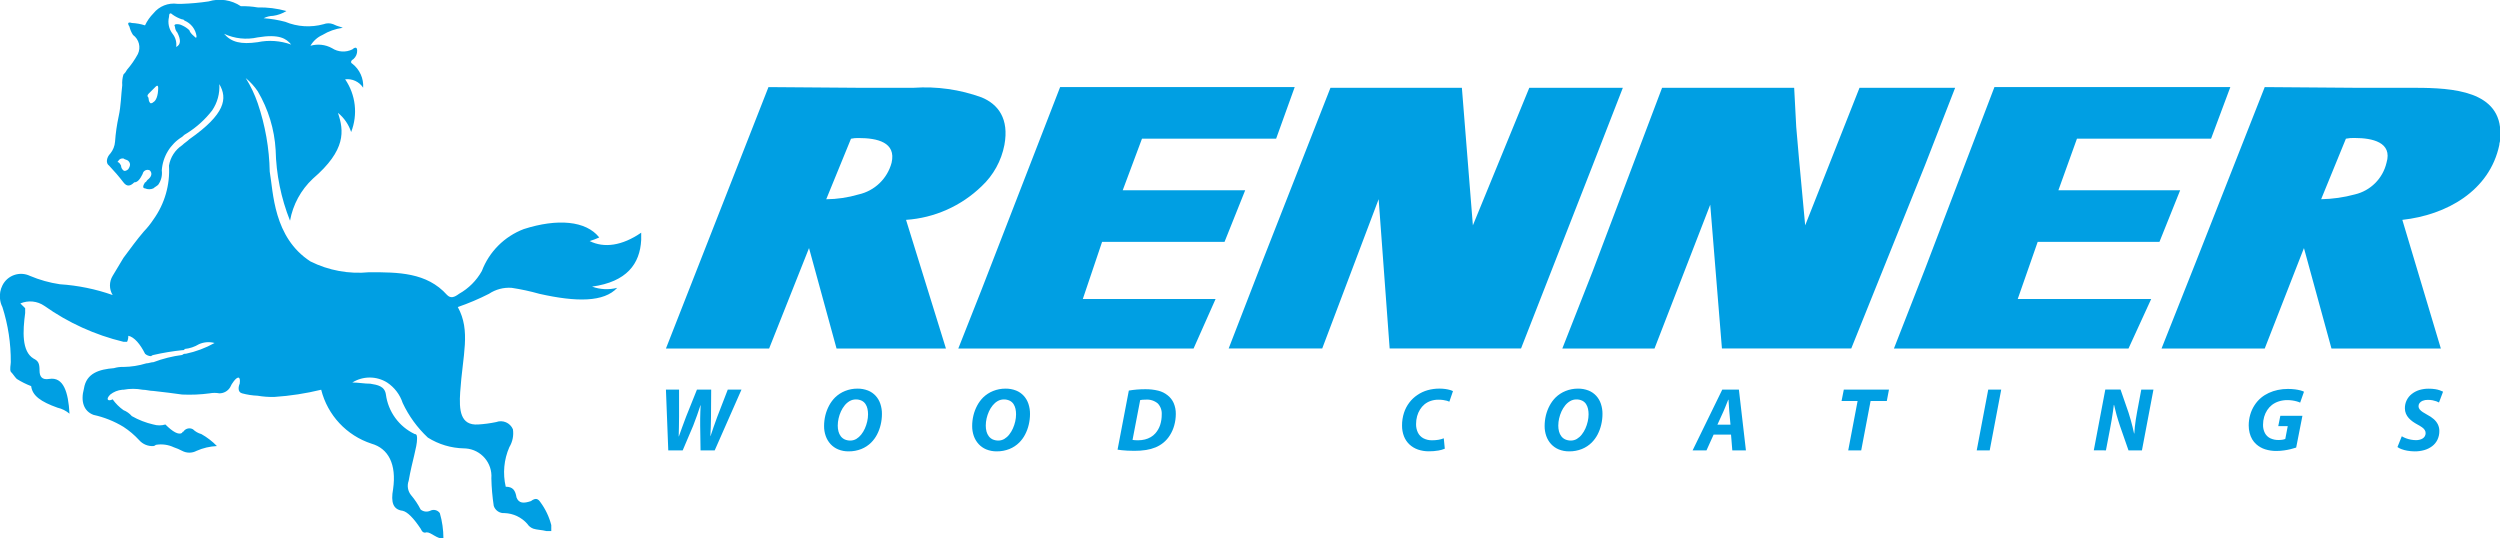
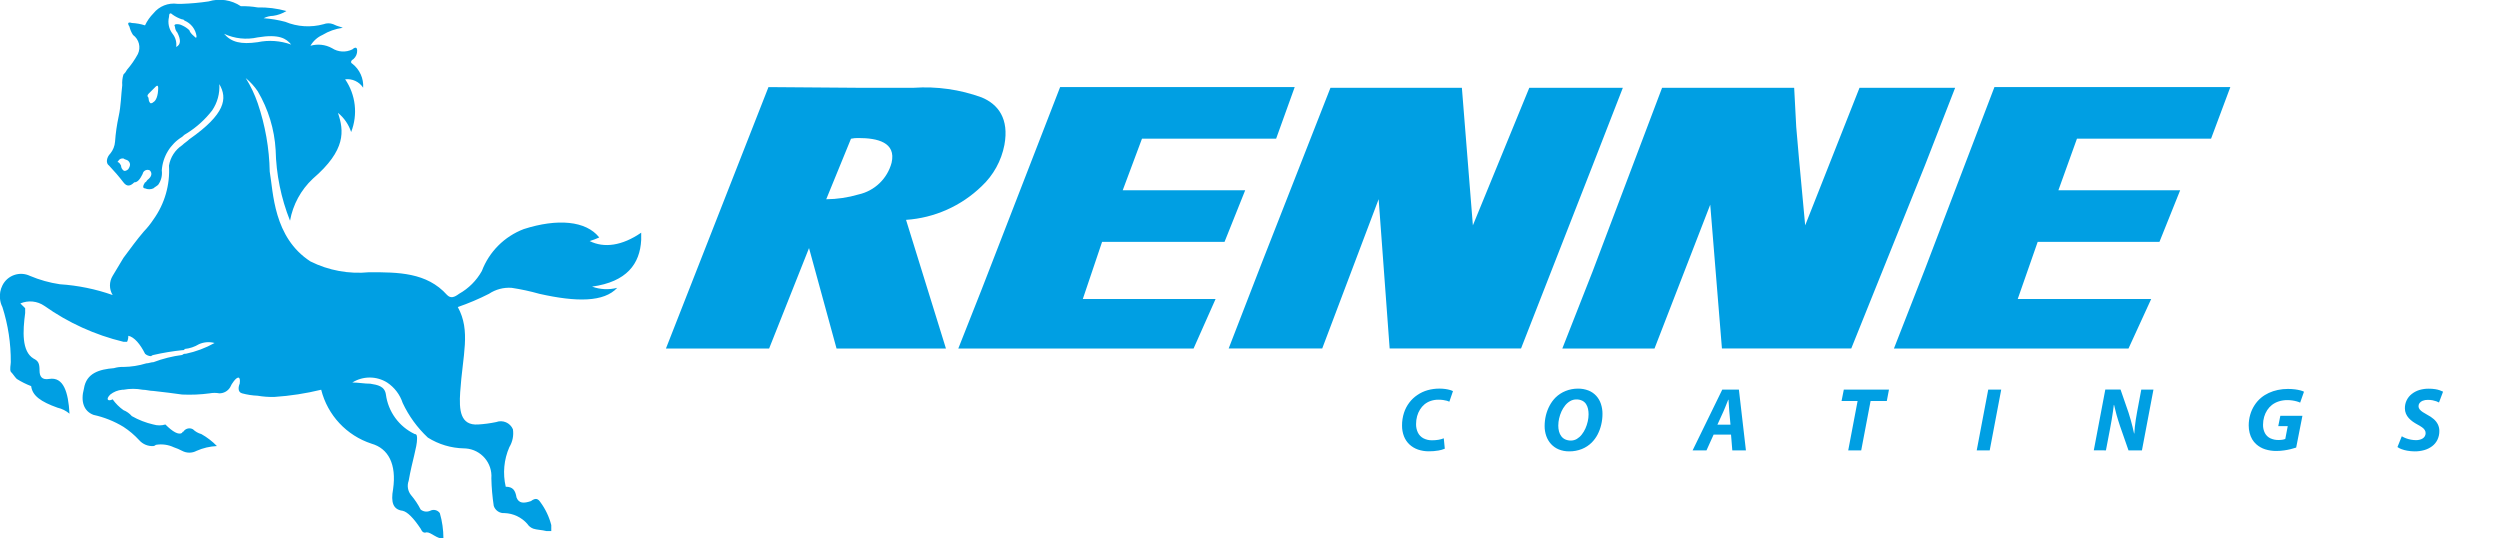
<svg xmlns="http://www.w3.org/2000/svg" version="1.1" id="Layer_1" x="0px" y="0px" viewBox="0 0 195.42 42.09" style="enable-background:new 0 0 195.42 42.09;" xml:space="preserve">
  <style type="text/css">
	.st0{fill-rule:evenodd;clip-rule:evenodd;fill:#009FE3;}
	.st1{fill:#009FE3;}
</style>
  <g id="Group_521" transform="translate(0 0)">
    <g>
      <g id="Group_520">
        <path id="Path_1" class="st0" d="M11.991,33.181c0.305,0.093,0.632,0.093,0.937,0c0.562,0.562,1.03,0.843,1.311,0.656     c-0.001-0.051,0.039-0.093,0.09-0.094c0.001,0,0.003,0,0.004,0c0.16-0.252,0.489-0.335,0.749-0.187     c0.183,0.178,0.409,0.307,0.656,0.374c0.449,0.252,0.859,0.567,1.218,0.937c-0.55,0.025-1.09,0.152-1.593,0.375     c-0.351,0.188-0.773,0.188-1.124,0c-0.211-0.111-0.43-0.205-0.656-0.281c-0.436-0.205-0.925-0.27-1.4-0.188     c-0.05,0.051-0.116,0.084-0.187,0.094c-0.427,0.029-0.843-0.144-1.124-0.468c-0.362-0.393-0.771-0.739-1.218-1.031     c-0.723-0.44-1.515-0.756-2.342-0.937c-0.75-0.281-1.031-1.03-0.75-2.061c0.188-1.217,1.218-1.5,2.342-1.592     c0.243-0.072,0.497-0.104,0.75-0.094c0.604-0.009,1.203-0.103,1.78-0.281c0.187,0,0.374-0.093,0.562-0.093     c0.725-0.275,1.479-0.464,2.248-0.563c0.075-0.072,0.178-0.106,0.281-0.093c0.787-0.166,1.545-0.451,2.248-0.843     c-0.404-0.11-0.834-0.077-1.217,0.093c-0.342,0.208-0.727,0.336-1.125,0.375c0,0.094-0.093,0.094-0.187,0.094     c-0.756,0.079-1.507,0.204-2.248,0.374c-0.071,0.01-0.137,0.043-0.188,0.094c-0.173-0.004-0.34-0.07-0.468-0.187     c-0.375-0.75-0.843-1.312-1.311-1.406c0.006,0.162-0.026,0.322-0.094,0.469H9.649c-2.221-0.535-4.319-1.489-6.183-2.81     c-0.551-0.38-1.258-0.451-1.874-0.188l0.375,0.375v0.375c-0.187,1.405-0.281,3,0.656,3.559c0.375,0.188,0.468,0.375,0.468,0.937     c0,0.469,0.188,0.75,0.75,0.656c1.124-0.187,1.5,1.031,1.592,2.717c-0.27-0.23-0.591-0.391-0.936-0.469     c-1.312-0.468-1.968-0.937-2.061-1.686c-0.392-0.149-0.769-0.338-1.124-0.562c-0.188-0.187-0.282-0.375-0.469-0.562     c-0.094-0.187,0-0.562,0-0.749c0.011-1.462-0.21-2.917-0.656-4.31C0.082,23.796,0.019,23.573,0,23.345     c-0.038-0.354,0.027-0.712,0.187-1.031c0.392-0.798,1.353-1.131,2.155-0.749c0.75,0.317,1.537,0.537,2.342,0.655     c1.406,0.091,2.793,0.375,4.122,0.843c-0.282-0.46-0.282-1.04,0-1.5l0.843-1.405c0.562-0.75,1.03-1.406,1.592-2.061     c0.278-0.289,0.529-0.602,0.75-0.937c0.879-1.223,1.31-2.712,1.218-4.216c0.107-0.651,0.481-1.227,1.03-1.592     c0.187-0.188,0.375-0.281,0.562-0.468c2.811-1.968,3-3.186,2.342-4.31c0.048,0.73-0.15,1.456-0.562,2.061     c-0.545,0.705-1.211,1.308-1.967,1.78c-0.141,0.07-0.268,0.165-0.375,0.281c-0.925,0.564-1.519,1.542-1.593,2.623     c0.053,0.397-0.047,0.799-0.28,1.124c-0.094,0.094-0.281,0.188-0.375,0.281c-0.209,0.094-0.447,0.094-0.656,0     c-0.187,0-0.187-0.187,0-0.468c0.094,0,0.094-0.094,0.188-0.187c0.374-0.282,0.374-0.563,0.187-0.75     c-0.194-0.097-0.43-0.018-0.527,0.176c-0.017,0.033-0.028,0.068-0.035,0.105c-0.188,0.375-0.375,0.656-0.656,0.656     c-0.281,0.281-0.562,0.375-0.843,0c-0.351-0.457-0.727-0.895-1.124-1.312c-0.281-0.187-0.188-0.655,0.093-0.936     c0.219-0.266,0.35-0.593,0.375-0.937C9.04,10.41,9.134,9.752,9.274,9.104C9.461,8.26,9.461,7.417,9.555,6.668     c-0.021-0.284,0.011-0.57,0.094-0.843C9.765,5.718,9.86,5.591,9.93,5.45c0.324-0.374,0.607-0.783,0.843-1.218     c0.257-0.525,0.098-1.158-0.375-1.5c-0.132-0.2-0.227-0.422-0.281-0.655c-0.187-0.281-0.093-0.375,0.188-0.281     c0.35,0.017,0.696,0.079,1.03,0.187c0.164-0.347,0.386-0.664,0.656-0.937C12.44,0.484,13.152,0.2,13.865,0.3h0.374     c0.69-0.024,1.378-0.087,2.061-0.188c0.857-0.262,1.785-0.124,2.529,0.375c0.439-0.012,0.879,0.019,1.312,0.094     c0.759-0.017,1.516,0.078,2.248,0.281c-0.313,0.195-0.664,0.323-1.03,0.375c-0.261,0.007-0.517,0.07-0.75,0.187     c0.57,0.041,1.135,0.135,1.687,0.281c0.951,0.394,2.007,0.46,3,0.187c0.241-0.093,0.509-0.093,0.75,0     c0.374,0.188,0.562,0.188,0.749,0.282c-0.564,0.074-1.107,0.265-1.593,0.561c-0.393,0.176-0.72,0.472-0.936,0.844     c0.565-0.164,1.171-0.097,1.686,0.187c0.476,0.312,1.082,0.348,1.592,0.094c0.094-0.094,0.375-0.281,0.375,0.093     c0.007,0.249-0.095,0.489-0.281,0.656c-0.187,0.094-0.281,0.281-0.094,0.375c0.573,0.447,0.889,1.148,0.843,1.873     c-0.306-0.469-0.852-0.724-1.408-0.657c0.829,1.211,1.005,2.754,0.469,4.121c-0.193-0.588-0.551-1.109-1.031-1.5     c0.469,1.406,0.656,2.9-1.967,5.153c-0.93,0.874-1.554,2.023-1.78,3.279c-0.702-1.76-1.082-3.632-1.124-5.527     c-0.094-1.62-0.574-3.194-1.4-4.591c-0.262-0.386-0.577-0.733-0.937-1.03c0.386,0.618,0.7,1.278,0.937,1.967     c0.586,1.721,0.903,3.522,0.937,5.34c0.281,1.592,0.281,5.152,3.185,7.026c1.42,0.708,3.011,1,4.59,0.843     c2.248,0,4.5,0,6.089,1.779c0.281,0.282,0.562,0.188,0.937-0.093c0.746-0.418,1.362-1.034,1.78-1.78     c0.573-1.512,1.767-2.705,3.278-3.279c2.624-0.843,4.872-0.655,5.9,0.656c-0.244,0.109-0.494,0.203-0.749,0.281     c1.124,0.562,2.529,0.375,4.028-0.656v0.562c-0.094,1.874-1.124,3.279-3.841,3.654c0.631,0.23,1.318,0.262,1.968,0.094     c-1.031,1.124-3.186,1.124-6.09,0.468C41.449,22.766,40.728,22.61,40,22.5c-0.629-0.047-1.256,0.118-1.78,0.468     c-0.787,0.4-1.6,0.745-2.435,1.032c1.031,1.874,0.375,3.747,0.187,6.652c-0.093,1.4,0,2.622,1.406,2.529     c0.472-0.028,0.942-0.091,1.405-0.188c0.517-0.194,1.095,0.054,1.311,0.563c0.073,0.485-0.027,0.98-0.281,1.4     c-0.425,0.973-0.523,2.057-0.281,3.091c0.562,0,0.75,0.281,0.844,0.843c0.187,0.469,0.561,0.469,1.124,0.281     c0.374-0.281,0.562-0.187,0.749,0.094c0.392,0.534,0.678,1.138,0.843,1.78v0.468h-0.375c-0.374-0.094-0.749-0.094-1.03-0.188     c-0.193-0.07-0.358-0.201-0.468-0.374c-0.451-0.515-1.096-0.82-1.78-0.843c-0.377,0.03-0.726-0.202-0.844-0.562     c-0.108-0.714-0.171-1.433-0.187-2.155c0.094-1.195-0.798-2.241-1.993-2.335c-0.053-0.004-0.107-0.006-0.161-0.007     c-0.996-0.022-1.967-0.313-2.811-0.843c-0.821-0.769-1.489-1.687-1.967-2.706c-0.213-0.656-0.643-1.22-1.218-1.6     c-0.832-0.518-1.885-0.518-2.717,0c0.469,0,0.937,0.094,1.406,0.094c0.562,0.093,1.124,0.187,1.217,0.843     c0.177,1.345,1.024,2.509,2.249,3.091c0.187,0,0.187,0.187,0.187,0.375c0,0.656-0.375,1.686-0.656,3.279     c-0.14,0.382-0.069,0.809,0.188,1.124c0.292,0.344,0.544,0.722,0.749,1.124c0.211,0.173,0.503,0.209,0.75,0.094     c0.261-0.134,0.581-0.054,0.749,0.187c0.185,0.639,0.279,1.301,0.281,1.967c-0.468,0.094-0.937-0.468-1.311-0.468     c-0.281,0.094-0.375-0.094-0.469-0.282c-0.562-0.843-1.03-1.31-1.405-1.4c-0.75-0.094-0.937-0.656-0.75-1.687     c0.282-1.967-0.374-3.185-1.686-3.559c-1.949-0.636-3.435-2.228-3.934-4.216c-1.199,0.292-2.421,0.481-3.653,0.562     c-0.439,0.012-0.879-0.019-1.312-0.094c-0.412-0.016-0.82-0.079-1.218-0.187c-0.375-0.093-0.281-0.562-0.187-0.749     c0.093-0.656-0.188-0.562-0.469-0.188c-0.114,0.143-0.208,0.301-0.281,0.469c-0.18,0.293-0.5,0.47-0.843,0.468     c-0.248-0.047-0.501-0.047-0.749,0c-0.714,0.096-1.435,0.127-2.155,0.094c-0.656-0.094-1.405-0.188-2.248-0.281     c-0.281,0-0.562-0.094-0.843-0.094c-0.496-0.094-1.004-0.094-1.5,0H9.555c-0.342,0.031-0.668,0.162-0.937,0.375     c-0.374,0.375-0.187,0.562,0.188,0.375c0.232,0.326,0.517,0.611,0.843,0.843c0.253,0.101,0.478,0.261,0.656,0.468     c0.527,0.299,1.095,0.52,1.686,0.656 M9.649,13.321c-0.116-0.09-0.185-0.228-0.188-0.375c-0.093-0.187-0.187-0.281-0.281-0.281     c0.188-0.28,0.281-0.28,0.469-0.28c0.094,0.093,0.281,0.093,0.375,0.187c0.187,0.187,0.187,0.374,0,0.656     C9.93,13.321,9.743,13.415,9.649,13.321 M11.991,6.951l0.187-0.187c0.094-0.094,0.188-0.094,0.188,0.093     c0,0.656-0.188,1.031-0.375,1.124c-0.049,0.054-0.116,0.087-0.188,0.094c-0.093,0-0.187-0.187-0.187-0.375     c-0.007-0.072-0.04-0.138-0.093-0.187c0.007-0.072,0.04-0.138,0.093-0.187L11.991,6.951z M14.239,1.986     c-0.144-0.076-0.306-0.109-0.468-0.094c-0.094,0-0.188,0.094-0.094,0.188c0.004,0.174,0.071,0.34,0.188,0.468     c0.28,0.562,0.28,0.937-0.094,1.124c0.053-0.367-0.049-0.74-0.281-1.03c-0.288-0.372-0.391-0.854-0.281-1.311     c0-0.282,0.093-0.376,0.281-0.188c0.229,0.162,0.482,0.288,0.749,0.375c0.094,0,0.094,0,0.187,0.093     c0.506,0.212,0.862,0.675,0.937,1.218c0,0.188-0.093,0.094-0.093,0.094c-0.188-0.188-0.375-0.281-0.469-0.562     C14.637,2.205,14.446,2.078,14.239,1.986 M20.139,2.923c-0.881,0.199-1.804,0.1-2.623-0.281c0.562,0.656,1.311,0.843,2.623,0.656     c0.875-0.183,1.783-0.118,2.623,0.187C22.387,3.017,21.825,2.642,20.139,2.923" />
        <path id="Path_2" class="st0" d="M52.055,27.243h8.066l3.119-7.852l2.151,7.852h8.551l-3.119-10.057     c2.222-0.149,4.318-1.083,5.915-2.634c0.918-0.861,1.539-1.991,1.775-3.227c0.376-2.043-0.484-3.173-1.775-3.71     c-1.702-0.621-3.516-0.878-5.324-0.753h-4.3l-7.045-0.054L52.055,27.243z M67.112,15.2c-0.821,0.242-1.671,0.368-2.527,0.376     l1.935-4.732c0.194-0.042,0.393-0.061,0.592-0.054c1.452,0,2.958,0.323,2.581,1.936C69.361,13.967,68.366,14.921,67.112,15.2" />
        <path id="Path_3" class="st0" d="M98.624,6.807H82.868l-6.131,15.81l-1.828,4.625H93.3l1.721-3.872H84.642l1.506-4.464h9.572     l1.614-4.033h-9.573l1.506-4.033h10.486l1.452-4.033H98.624z" />
        <path id="Path_4" class="st0" d="M124.49,12.938l-5.593,14.3h-10.271l-0.86-11.669l-4.41,11.669h-7.313l2.581-6.668L104,6.861     h10.272l0.86,10.755l4.41-10.755h7.313L124.49,12.938z" />
        <path id="Path_5" class="st0" d="M150.464,6.861h-5.109l-4.248,10.755l-0.484-5.216l-0.215-2.474l-0.161-3.065h-10.325     l-5.432,14.358l-2.366,6.023h7.206L133.686,16l0.914,11.239h10.11l5.754-14.3l2.366-6.077L150.464,6.861z" />
        <path id="Path_6" class="st0" d="M171.651,10.841h-9.3l-1.451,4.033h9.518l-1.618,4.033h-9.518l-1.56,4.464h10.433l-1.775,3.872     h-18.336l2.419-6.185l5.437-14.25h18.44l-1.506,4.033H171.651z" />
-         <path id="Path_7" class="st0" d="M184.074,6.862l-7.045-0.054l-5.377,13.659l-2.689,6.776h8.066l3.066-7.852l2.151,7.852h8.55     l-3.011-10.057c3.441-0.376,6.829-2.258,7.582-5.861c0-0.161,0.054-0.215,0.054-0.323V9.927c-0.377-3.065-4.41-3.065-7.1-3.065     H184.074z M184.074,15.197c-0.859,0.234-1.744,0.36-2.635,0.376l1.936-4.732c0.23-0.047,0.465-0.065,0.7-0.054     c1.344,0,2.958,0.323,2.474,1.936c-0.287,1.228-1.246,2.187-2.474,2.474" />
-         <path id="Path_8" class="st1" d="M53.365,35.205l0.818-1.924c0.115-0.288,0.218-0.563,0.308-0.827s0.179-0.52,0.262-0.773h0.015     c-0.01,0.178-0.017,0.352-0.024,0.522s-0.009,0.343-0.012,0.516s0,0.354,0,0.541l0.028,1.945h1.107l2.093-4.75h-1.072     l-0.817,2.115c-0.095,0.257-0.186,0.512-0.275,0.765c-0.089,0.253-0.173,0.503-0.253,0.749h-0.014     c0.014-0.23,0.024-0.468,0.033-0.714s0.012-0.51,0.016-0.794l0.014-2.121h-1.113l-0.853,2.128     c-0.108,0.288-0.208,0.557-0.3,0.807c-0.092,0.25-0.179,0.491-0.26,0.723h-0.014c0.007-0.217,0.014-0.455,0.019-0.717     s0.01-0.536,0.01-0.826v-2.115h-1.026l0.183,4.75H53.365z M66.345,35.282c0.336,0.003,0.669-0.059,0.981-0.182     c0.29-0.115,0.553-0.288,0.773-0.508c0.183-0.183,0.337-0.393,0.456-0.623c0.127-0.243,0.223-0.501,0.284-0.768     c0.067-0.276,0.1-0.559,0.1-0.843c0.003-0.268-0.039-0.534-0.123-0.788c-0.076-0.232-0.2-0.446-0.364-0.627     c-0.166-0.182-0.371-0.324-0.6-0.415c-0.264-0.103-0.546-0.154-0.83-0.15c-0.331-0.001-0.659,0.061-0.966,0.184     c-0.291,0.117-0.556,0.289-0.781,0.507c-0.184,0.186-0.341,0.399-0.464,0.63c-0.129,0.242-0.228,0.499-0.294,0.766     c-0.067,0.274-0.1,0.555-0.1,0.837c-0.003,0.264,0.04,0.527,0.127,0.776c0.081,0.232,0.207,0.446,0.372,0.629     c0.167,0.182,0.372,0.326,0.6,0.421c0.26,0.106,0.54,0.159,0.821,0.154L66.345,35.282z M66.472,34.437     c-0.152,0.003-0.303-0.027-0.443-0.088c-0.121-0.056-0.226-0.14-0.307-0.246c-0.083-0.111-0.144-0.237-0.179-0.371     c-0.04-0.152-0.06-0.308-0.058-0.465c0.001-0.188,0.023-0.376,0.065-0.559c0.042-0.189,0.104-0.374,0.185-0.55     c0.078-0.17,0.177-0.33,0.295-0.475c0.108-0.134,0.241-0.248,0.39-0.334c0.145-0.082,0.309-0.125,0.475-0.126     c0.161-0.003,0.32,0.031,0.465,0.1c0.119,0.06,0.221,0.15,0.294,0.261c0.074,0.113,0.126,0.24,0.154,0.372     c0.031,0.141,0.046,0.286,0.045,0.431c0,0.188-0.022,0.374-0.065,0.557c-0.042,0.19-0.103,0.375-0.183,0.552     c-0.076,0.171-0.173,0.331-0.289,0.478c-0.106,0.134-0.234,0.248-0.38,0.337c-0.139,0.081-0.296,0.125-0.457,0.127L66.472,34.437     z M77.915,35.282c0.337,0.003,0.671-0.058,0.985-0.182c0.29-0.115,0.553-0.288,0.774-0.508c0.182-0.183,0.336-0.393,0.455-0.623     c0.127-0.243,0.223-0.501,0.285-0.768c0.066-0.276,0.1-0.559,0.1-0.843c0.003-0.268-0.039-0.534-0.123-0.788     c-0.076-0.232-0.2-0.446-0.364-0.627c-0.166-0.182-0.371-0.324-0.6-0.415c-0.264-0.103-0.546-0.154-0.829-0.15     c-0.331-0.001-0.659,0.061-0.967,0.184c-0.291,0.117-0.556,0.289-0.781,0.507c-0.184,0.186-0.341,0.399-0.464,0.63     c-0.129,0.242-0.228,0.499-0.293,0.766c-0.067,0.274-0.1,0.555-0.1,0.837c-0.002,0.264,0.041,0.526,0.127,0.776     c0.081,0.233,0.208,0.446,0.373,0.629c0.167,0.183,0.372,0.326,0.6,0.421C77.354,35.234,77.633,35.286,77.915,35.282     L77.915,35.282z M78.042,34.437c-0.152,0.002-0.303-0.028-0.443-0.088c-0.12-0.056-0.225-0.14-0.306-0.246     c-0.084-0.111-0.145-0.237-0.18-0.371c-0.04-0.152-0.059-0.308-0.057-0.465c0.001-0.188,0.022-0.376,0.064-0.559     c0.043-0.189,0.106-0.373,0.186-0.55c0.077-0.171,0.176-0.33,0.295-0.475c0.108-0.134,0.24-0.248,0.389-0.334     c0.145-0.082,0.309-0.125,0.475-0.126c0.161-0.003,0.32,0.031,0.465,0.1c0.119,0.06,0.221,0.15,0.295,0.261     c0.073,0.114,0.125,0.24,0.154,0.372c0.031,0.142,0.045,0.286,0.044,0.431c-0.001,0.187-0.022,0.374-0.064,0.557     c-0.043,0.19-0.104,0.375-0.184,0.552c-0.076,0.171-0.173,0.331-0.289,0.478c-0.105,0.135-0.234,0.249-0.38,0.337     c-0.139,0.081-0.296,0.125-0.457,0.127L78.042,34.437z M87.357,35.148c0.081,0.015,0.187,0.029,0.319,0.043     s0.279,0.026,0.447,0.035s0.347,0.014,0.538,0.014c0.31,0.003,0.619-0.019,0.925-0.066c0.256-0.039,0.506-0.108,0.745-0.206     c0.218-0.091,0.422-0.213,0.606-0.362c0.202-0.165,0.375-0.363,0.512-0.584c0.15-0.238,0.264-0.497,0.338-0.768     c0.081-0.289,0.122-0.588,0.123-0.889c0.006-0.296-0.051-0.59-0.167-0.862c-0.105-0.235-0.265-0.441-0.468-0.6     c-0.215-0.174-0.465-0.299-0.734-0.364c-0.334-0.082-0.676-0.12-1.02-0.115c-0.222,0-0.441,0.008-0.655,0.026     s-0.423,0.045-0.628,0.08L87.357,35.148z M89.126,31.273c0.063-0.013,0.128-0.021,0.192-0.026     c0.075-0.006,0.16-0.009,0.259-0.009c0.336-0.024,0.668,0.084,0.926,0.3c0.218,0.233,0.329,0.546,0.307,0.864     c0.003,0.278-0.039,0.555-0.124,0.82c-0.079,0.238-0.204,0.457-0.369,0.646c-0.104,0.119-0.227,0.221-0.364,0.3     c-0.143,0.083-0.297,0.145-0.457,0.185c-0.172,0.042-0.348,0.063-0.525,0.063c-0.088,0-0.169,0-0.243-0.006     c-0.067-0.004-0.134-0.012-0.2-0.023L89.126,31.273z" />
        <path id="Path_9" class="st1" d="M112.858,34.261c-0.133,0.053-0.27,0.091-0.411,0.115c-0.162,0.026-0.327,0.04-0.491,0.04     c-0.243,0.007-0.484-0.048-0.7-0.16c-0.183-0.101-0.331-0.255-0.423-0.442c-0.099-0.208-0.148-0.437-0.142-0.667     c-0.001-0.209,0.027-0.417,0.082-0.619c0.051-0.183,0.127-0.358,0.228-0.519c0.093-0.151,0.209-0.286,0.345-0.4     c0.149-0.121,0.318-0.214,0.5-0.274c0.19-0.062,0.388-0.093,0.588-0.092c0.125-0.001,0.25,0.007,0.374,0.024     c0.099,0.013,0.197,0.033,0.294,0.059c0.066,0.017,0.13,0.041,0.191,0.072l0.282-0.825c-0.07-0.036-0.143-0.064-0.219-0.086     c-0.117-0.034-0.236-0.06-0.357-0.077c-0.155-0.023-0.311-0.034-0.467-0.034c-0.316-0.003-0.631,0.039-0.936,0.123     c-0.287,0.081-0.559,0.208-0.805,0.377c-0.242,0.161-0.454,0.361-0.629,0.593c-0.183,0.241-0.324,0.512-0.417,0.8     c-0.103,0.321-0.154,0.656-0.151,0.993c-0.004,0.288,0.047,0.575,0.15,0.844c0.094,0.24,0.239,0.456,0.426,0.633     c0.191,0.178,0.417,0.314,0.664,0.4c0.276,0.094,0.567,0.141,0.859,0.138c0.249,0.002,0.498-0.018,0.743-0.06     c0.172-0.028,0.34-0.077,0.5-0.144L112.858,34.261z M122.668,35.282c0.336,0.003,0.669-0.059,0.981-0.182     c0.29-0.115,0.553-0.288,0.774-0.508c0.182-0.184,0.336-0.394,0.456-0.623c0.126-0.243,0.222-0.501,0.284-0.768     c0.066-0.276,0.1-0.559,0.1-0.843c0.003-0.268-0.039-0.534-0.123-0.788c-0.076-0.232-0.2-0.446-0.364-0.627     c-0.166-0.182-0.371-0.324-0.6-0.415c-0.264-0.103-0.546-0.154-0.83-0.15c-0.331-0.001-0.659,0.061-0.966,0.184     c-0.291,0.117-0.556,0.289-0.781,0.507c-0.185,0.186-0.341,0.398-0.464,0.63c-0.13,0.242-0.228,0.499-0.294,0.766     c-0.066,0.274-0.099,0.555-0.1,0.837c-0.002,0.264,0.041,0.526,0.127,0.776c0.081,0.232,0.207,0.446,0.372,0.629     c0.167,0.182,0.372,0.326,0.6,0.421c0.261,0.106,0.54,0.158,0.821,0.154L122.668,35.282z M122.795,34.437     c-0.152,0.003-0.303-0.028-0.443-0.089c-0.121-0.055-0.226-0.139-0.306-0.245c-0.084-0.11-0.145-0.237-0.18-0.371     c-0.04-0.152-0.06-0.308-0.058-0.465c0.001-0.188,0.023-0.376,0.065-0.559c0.043-0.189,0.105-0.373,0.185-0.55     c0.078-0.17,0.177-0.33,0.295-0.476c0.109-0.134,0.241-0.247,0.39-0.333c0.145-0.082,0.308-0.126,0.475-0.126     c0.161-0.004,0.32,0.031,0.465,0.1c0.12,0.059,0.222,0.149,0.295,0.261c0.073,0.114,0.125,0.24,0.153,0.372     c0.031,0.141,0.046,0.286,0.045,0.431c0,0.188-0.022,0.374-0.065,0.557c-0.042,0.19-0.103,0.375-0.183,0.552     c-0.076,0.171-0.173,0.331-0.289,0.478c-0.105,0.135-0.234,0.249-0.38,0.337c-0.139,0.081-0.296,0.125-0.457,0.127     L122.795,34.437z M135.311,33.972l0.1,1.233h1.064l-0.549-4.75h-1.3l-2.318,4.75h1.085l0.557-1.233H135.311z M134.246,33.196     l0.466-1.021c0.042-0.093,0.086-0.193,0.128-0.3l0.129-0.322c0.042-0.109,0.083-0.211,0.123-0.308h0.021     c0.007,0.1,0.014,0.2,0.022,0.311s0.013,0.218,0.021,0.326s0.014,0.205,0.021,0.293l0.091,1.021H134.246z M144.472,35.205h1.015     l0.733-3.862h1.268l0.169-0.888h-3.53l-0.176,0.888h1.254L144.472,35.205z M155.416,30.455l-0.9,4.75h1.015l0.9-4.75H155.416z      M164.616,35.205l0.317-1.663c0.048-0.253,0.091-0.492,0.131-0.721s0.074-0.442,0.1-0.639s0.053-0.374,0.069-0.529h0.021     c0.032,0.144,0.064,0.281,0.1,0.411c0.036,0.13,0.068,0.261,0.1,0.39s0.078,0.265,0.12,0.4s0.092,0.29,0.145,0.451l0.662,1.9     h1.05l0.9-4.75h-0.951l-0.324,1.727c-0.043,0.231-0.079,0.446-0.109,0.643s-0.053,0.384-0.072,0.558s-0.031,0.343-0.038,0.5     h-0.021c-0.038-0.173-0.078-0.345-0.119-0.518s-0.089-0.347-0.139-0.53s-0.109-0.372-0.172-0.573l-0.627-1.811h-1.191l-0.9,4.75     L164.616,35.205z M179.976,32.5h-1.726l-0.163,0.81h0.741l-0.191,1c-0.069,0.028-0.142,0.049-0.216,0.061     c-0.101,0.016-0.203,0.024-0.305,0.023c-0.224,0.006-0.446-0.04-0.649-0.133c-0.178-0.086-0.325-0.226-0.42-0.4     c-0.106-0.205-0.157-0.434-0.15-0.665c-0.001-0.208,0.029-0.415,0.087-0.614c0.053-0.186,0.134-0.362,0.239-0.524     c0.099-0.152,0.222-0.287,0.364-0.4c0.163-0.126,0.347-0.221,0.544-0.283c0.214-0.067,0.437-0.101,0.661-0.1     c0.134,0,0.268,0.009,0.4,0.029c0.116,0.017,0.232,0.041,0.345,0.073c0.089,0.025,0.177,0.056,0.261,0.095l0.3-0.853     c-0.086-0.043-0.177-0.076-0.27-0.1c-0.141-0.037-0.284-0.065-0.428-0.083c-0.185-0.023-0.371-0.034-0.557-0.034     c-0.266-0.001-0.531,0.026-0.791,0.08c-0.244,0.051-0.482,0.129-0.709,0.234c-0.215,0.1-0.417,0.226-0.6,0.377     c-0.202,0.17-0.377,0.371-0.519,0.594c-0.146,0.226-0.257,0.474-0.33,0.733c-0.079,0.274-0.118,0.558-0.117,0.843     c-0.001,0.194,0.023,0.387,0.071,0.575c0.043,0.175,0.11,0.343,0.2,0.5c0.087,0.147,0.196,0.279,0.324,0.392     c0.2,0.178,0.436,0.312,0.692,0.392c0.287,0.09,0.586,0.133,0.887,0.129c0.195,0,0.391-0.015,0.584-0.043     c0.177-0.023,0.353-0.057,0.527-0.1c0.162-0.04,0.3-0.081,0.425-0.122L179.976,32.5z M187.404,34.945     c0.093,0.065,0.194,0.119,0.3,0.158c0.148,0.056,0.302,0.098,0.458,0.125c0.196,0.035,0.394,0.054,0.593,0.055     c0.251,0.002,0.501-0.032,0.743-0.1c0.221-0.061,0.428-0.163,0.612-0.3c0.176-0.132,0.319-0.303,0.416-0.5     c0.104-0.217,0.156-0.455,0.153-0.695c0.002-0.178-0.038-0.353-0.115-0.513c-0.079-0.158-0.189-0.298-0.322-0.414     c-0.152-0.131-0.32-0.244-0.5-0.335c-0.136-0.073-0.254-0.145-0.357-0.212c-0.092-0.058-0.175-0.13-0.245-0.214     c-0.057-0.071-0.089-0.159-0.089-0.25c0-0.088,0.029-0.174,0.081-0.245c0.063-0.08,0.147-0.142,0.242-0.179     c0.127-0.049,0.263-0.073,0.4-0.069c0.124-0.002,0.248,0.008,0.37,0.03c0.102,0.02,0.202,0.047,0.3,0.081     c0.072,0.026,0.141,0.057,0.208,0.093l0.318-0.846c-0.081-0.042-0.166-0.077-0.253-0.106c-0.118-0.041-0.24-0.072-0.364-0.09     c-0.165-0.025-0.333-0.037-0.5-0.036c-0.246-0.003-0.492,0.031-0.728,0.1c-0.215,0.065-0.416,0.169-0.594,0.307     c-0.351,0.269-0.554,0.689-0.545,1.131c-0.001,0.143,0.027,0.285,0.082,0.418c0.054,0.125,0.128,0.241,0.22,0.342     c0.094,0.103,0.199,0.196,0.313,0.277c0.116,0.082,0.238,0.157,0.364,0.224c0.125,0.065,0.246,0.137,0.361,0.218     c0.084,0.056,0.155,0.129,0.211,0.213c0.047,0.073,0.072,0.159,0.07,0.246c0,0.084-0.022,0.167-0.063,0.241     c-0.041,0.069-0.097,0.128-0.165,0.171c-0.073,0.046-0.154,0.08-0.238,0.1c-0.092,0.023-0.186,0.035-0.281,0.035     c-0.273-0.002-0.544-0.053-0.8-0.15c-0.11-0.041-0.216-0.093-0.317-0.154L187.404,34.945z" />
      </g>
    </g>
  </g>
</svg>